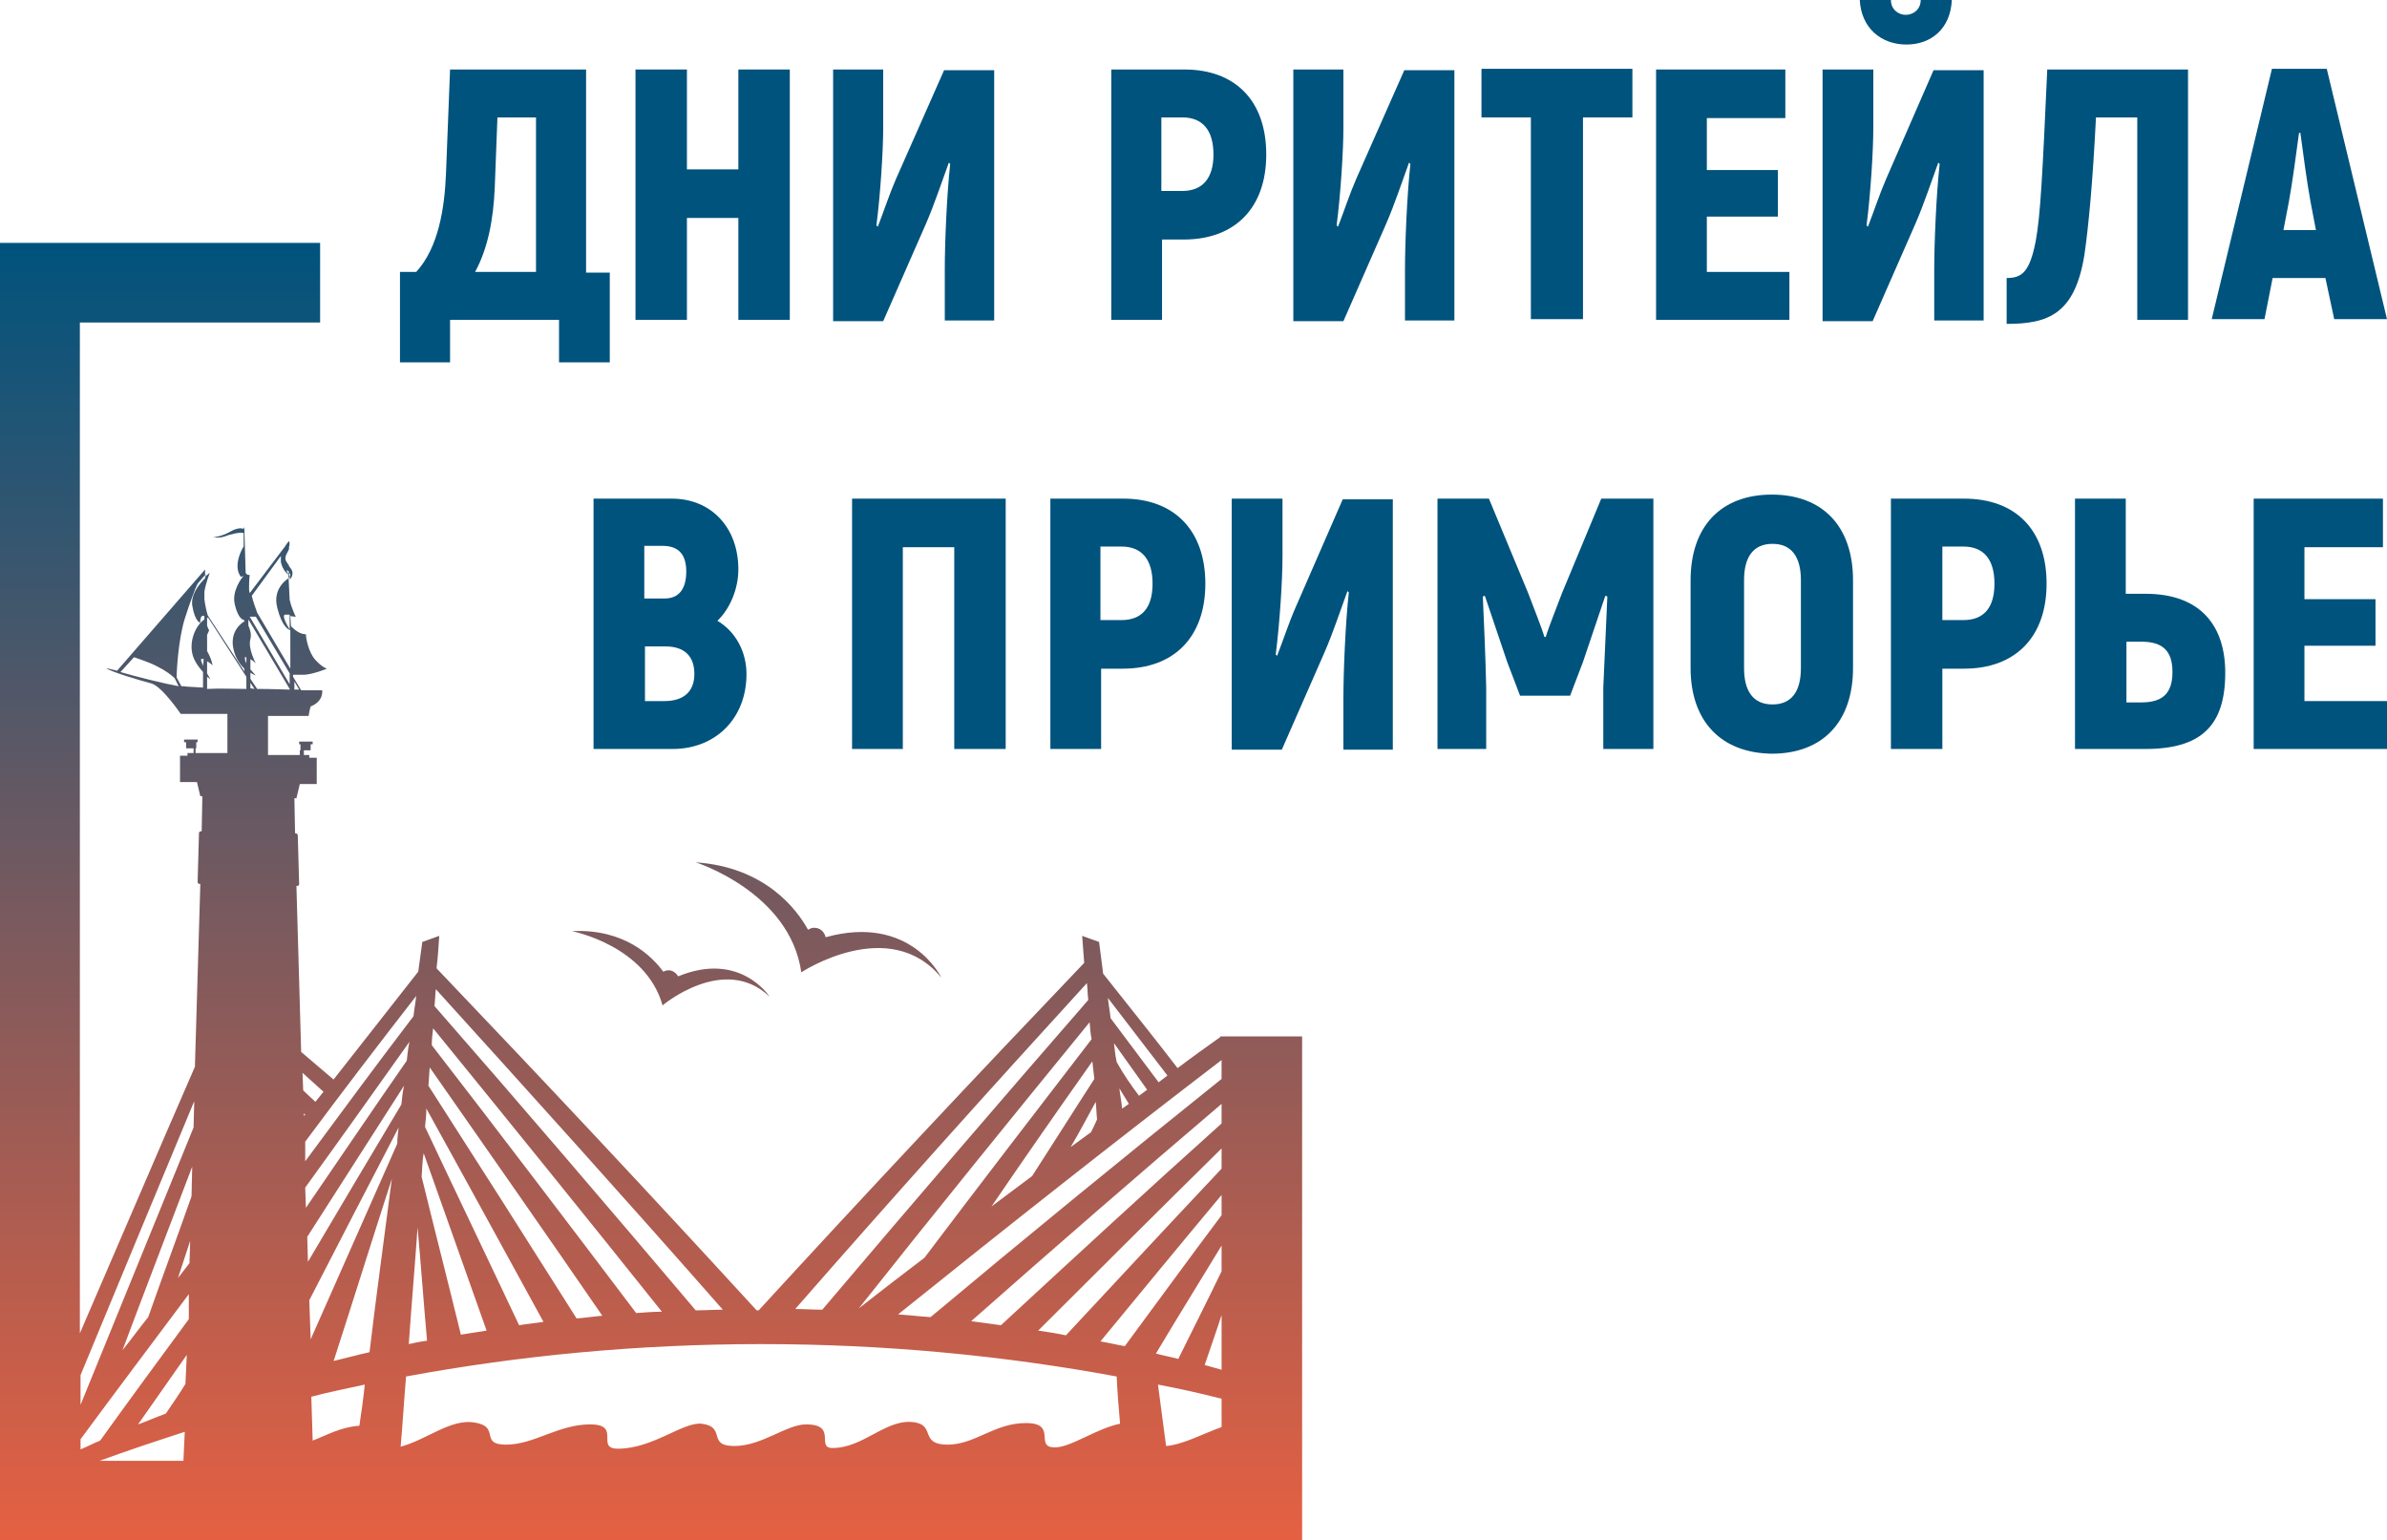
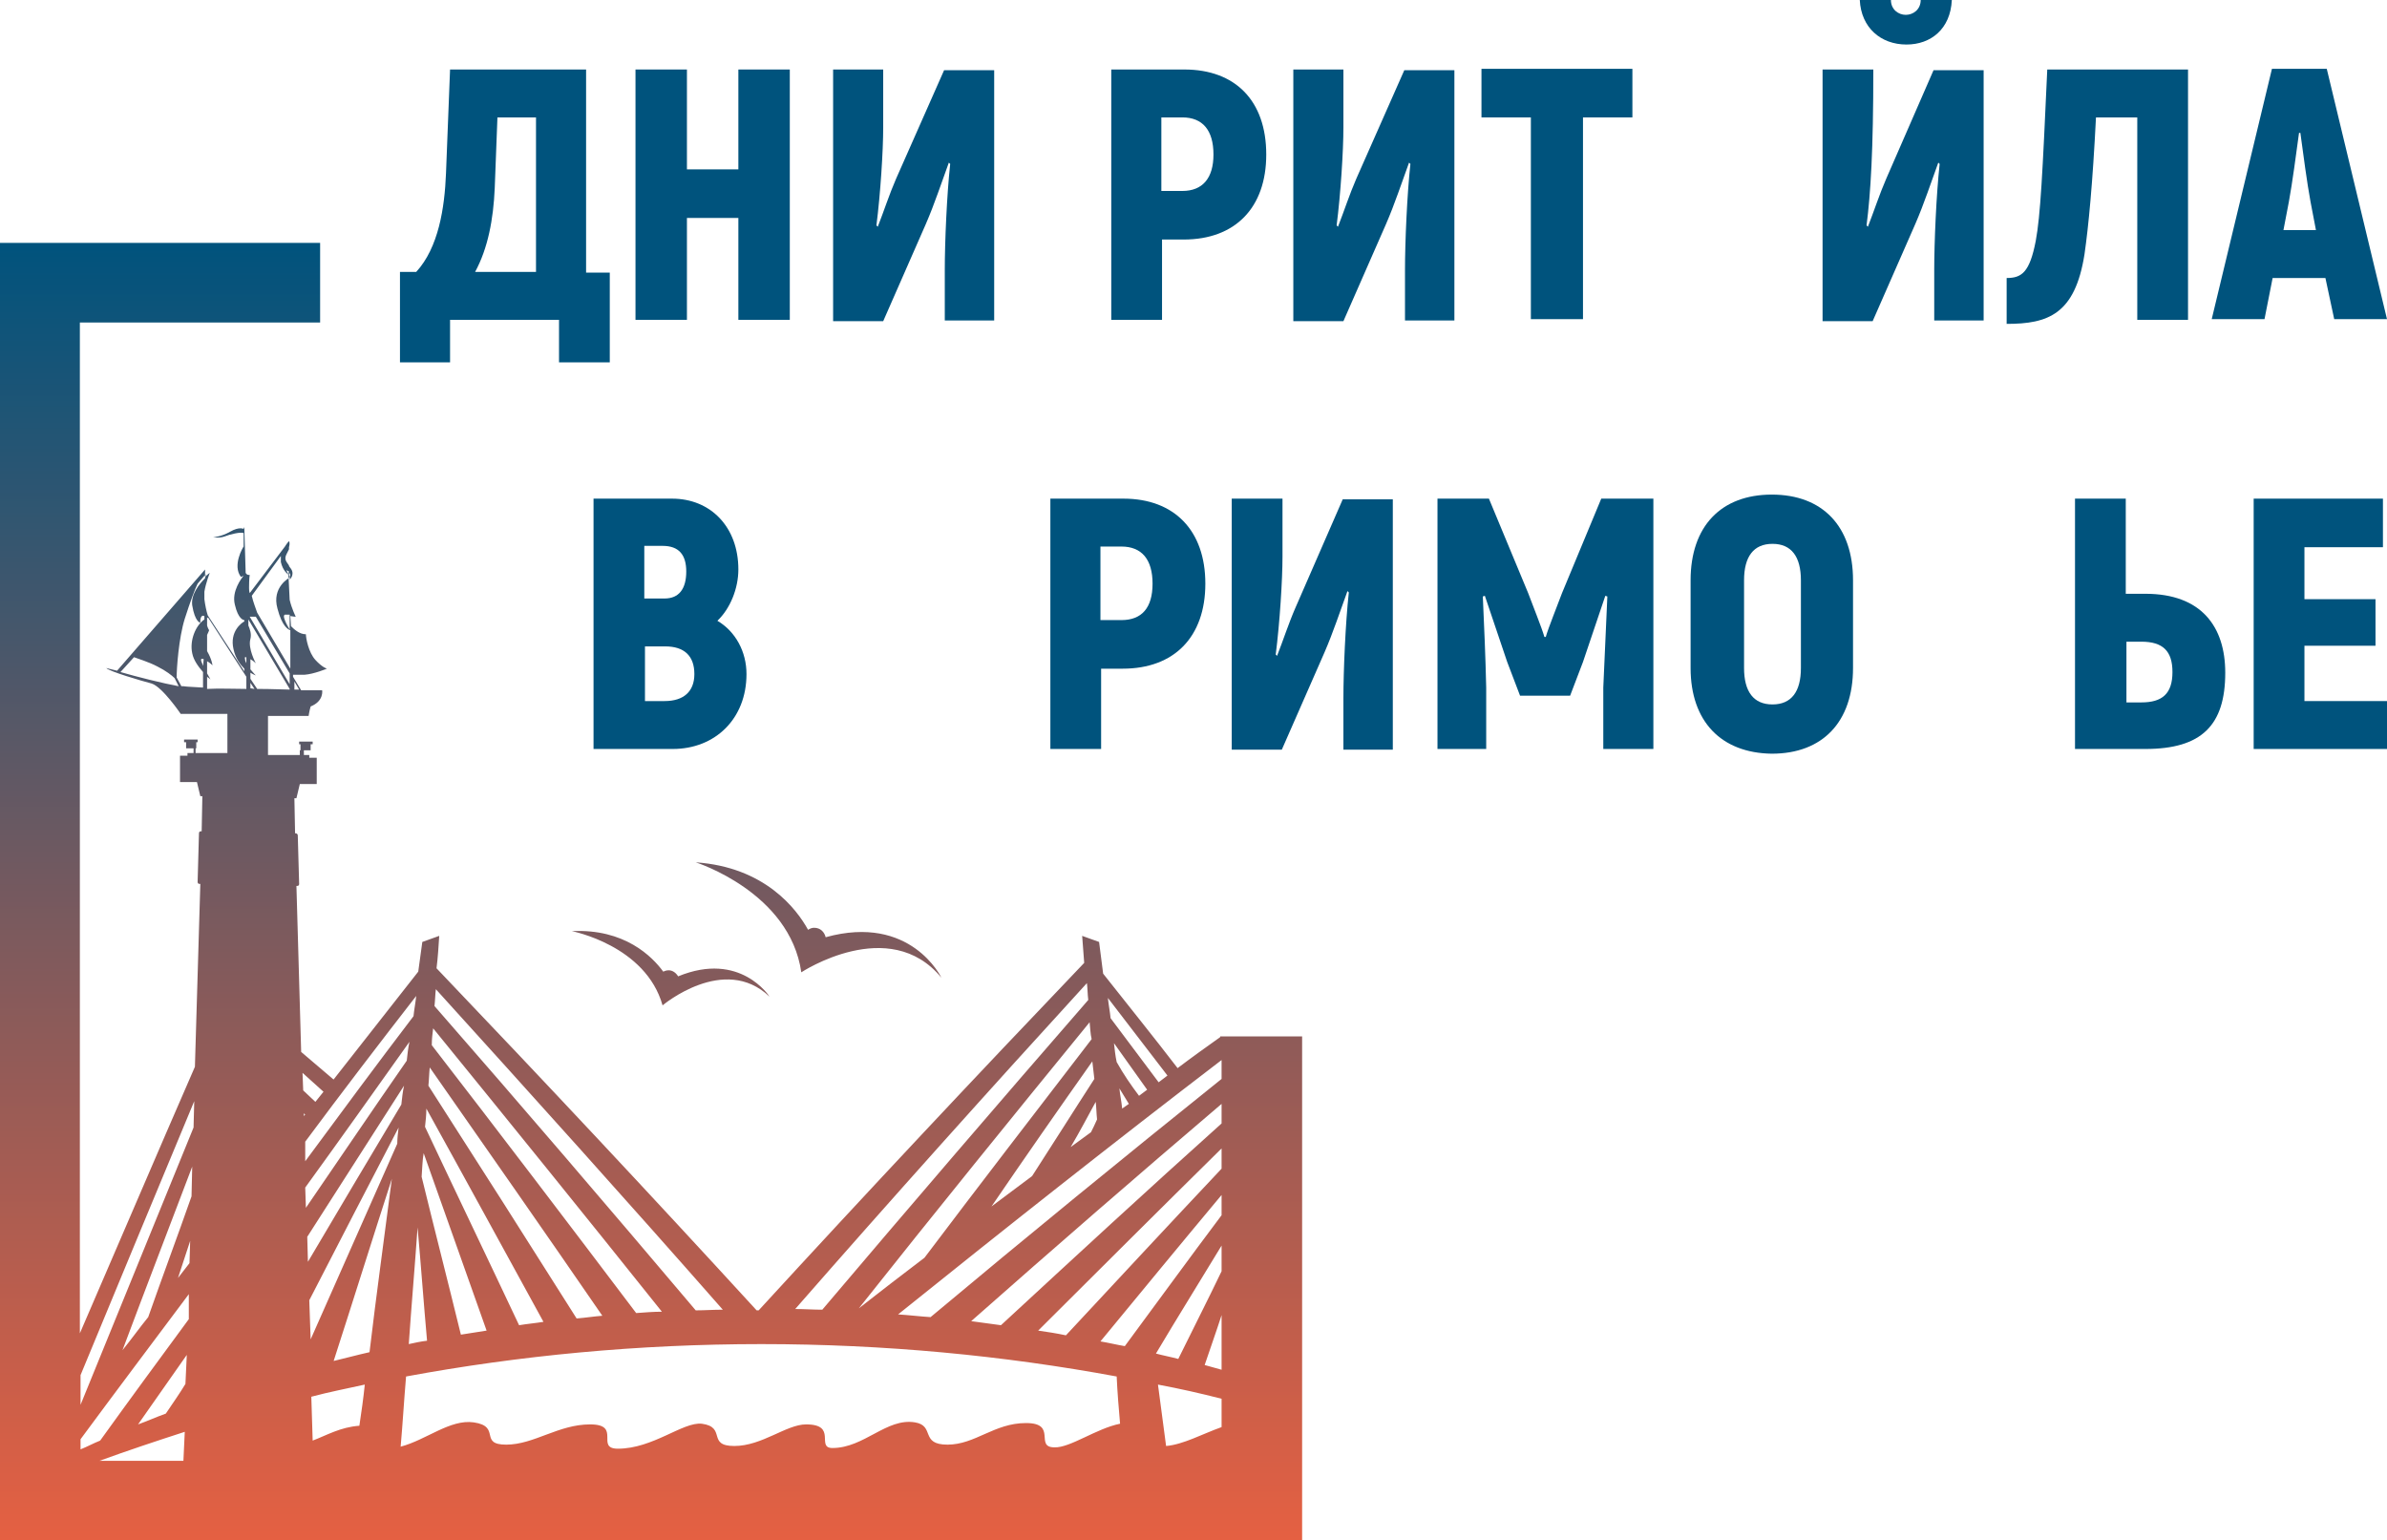
<svg xmlns="http://www.w3.org/2000/svg" width="282" height="182" viewBox="0 0 282 182" fill="none">
  <path d="M67.562 110.013C73.798 109.694 77.076 113.042 78.356 114.796C78.515 114.716 78.755 114.637 78.995 114.637C79.475 114.637 79.875 114.956 80.115 115.354C87.47 112.325 90.908 117.746 90.908 117.746C85.551 112.644 78.276 118.782 78.276 118.782C76.277 111.687 67.562 110.013 67.562 110.013ZM94.666 114.876C94.666 114.876 105.06 108.02 111.217 115.514C111.217 115.514 107.619 107.94 97.545 110.731C97.385 110.093 96.905 109.614 96.185 109.614C95.946 109.614 95.706 109.694 95.466 109.854C94.107 107.382 90.349 102.44 82.193 101.882C82.193 101.882 93.307 105.389 94.666 114.876ZM153.833 122.21V182H0V28.699H37.819V38.106H9.435V157.526C13.992 147.003 18.47 136.48 23.027 126.037L23.667 104.433H23.587C23.427 104.433 23.347 104.353 23.347 104.194L23.507 98.454C23.507 98.294 23.587 98.215 23.747 98.215H23.826L23.906 94.069H23.667L23.267 92.395H21.268V89.286H22.147V88.967H22.867V88.409H21.988V87.692H21.748V87.373H23.347V87.692H23.187V88.409H23.107V88.967H26.865V84.343H21.348C21.348 84.343 19.189 81.154 17.91 80.756C16.71 80.437 12.873 79.321 12.553 78.922C12.553 78.922 13.113 79.082 13.832 79.241L24.226 67.283V65.45V65.609V68.16C24.546 67.841 24.786 67.682 24.786 67.682C24.786 67.682 24.306 68.878 24.146 69.914V70.791C24.226 71.429 24.386 72.226 24.546 72.704L28.864 79.321V79.002C28.384 78.524 27.824 77.806 27.584 76.69C27.105 74.618 28.544 73.581 28.864 73.422V73.262C28.784 73.262 28.144 73.183 27.744 71.429C27.345 69.834 28.544 68.32 28.784 68.001C28.704 68.081 28.624 68.081 28.464 68.16C27.424 66.805 28.704 64.653 28.784 64.573V63.138V62.978C28.464 62.819 27.105 63.138 26.545 63.377C25.905 63.616 25.186 63.457 25.186 63.457C25.186 63.457 26.065 63.457 27.185 62.819C28.304 62.181 28.784 62.5 28.784 62.5C28.784 62.5 28.784 62.261 28.864 62.341L29.023 67.682C29.183 68.001 29.503 67.921 29.503 67.921C29.503 67.921 29.423 68.32 29.423 69.436C29.423 69.595 29.423 69.834 29.503 70.073L33.661 64.573C33.901 64.174 34.141 63.935 34.141 63.935C34.141 63.935 34.3 64.094 34.141 64.653V66.885C34.221 66.964 34.3 67.124 34.38 67.204C34.86 67.921 34.221 68.479 34.221 68.479C34.221 68.479 34.221 68.399 34.3 68.001C34.3 67.841 34.221 67.682 34.061 67.602L34.221 70.871C34.46 71.907 34.94 72.864 34.94 72.864C34.94 72.864 34.7 72.864 34.3 72.784L34.38 73.98C34.7 74.299 35.34 74.936 36.139 74.936C36.139 75.415 36.459 77.089 37.259 77.966C38.058 78.843 38.618 79.002 38.618 79.002C38.618 79.002 37.099 79.64 35.98 79.72C35.26 79.72 34.78 79.72 34.62 79.72V79.959L35.58 81.553H38.058C38.058 81.553 38.298 82.829 36.699 83.466C36.539 84.024 36.459 84.582 36.459 84.582H31.662V89.206H35.42V88.648H35.5V87.931H35.34V87.612H36.939V87.931H36.699V88.648H35.9V89.206H36.539V89.525H37.419V92.634H35.42L35.02 94.308H34.78L34.86 98.454H34.94C35.1 98.454 35.18 98.613 35.18 98.693L35.34 104.433C35.34 104.592 35.26 104.672 35.1 104.672H35.02L35.58 124.283C36.859 125.399 38.138 126.435 39.418 127.551L39.338 127.631C42.696 123.326 46.054 119.101 49.412 114.796C49.572 113.6 49.732 112.405 49.892 111.289C50.531 111.049 51.251 110.81 51.891 110.571C51.811 111.847 51.731 113.122 51.571 114.398C64.204 127.631 76.836 141.104 89.389 154.815C89.469 154.815 89.549 154.815 89.629 154.815C102.422 140.865 115.295 127.153 128.087 113.76C128.007 112.724 127.927 111.607 127.847 110.571C128.487 110.81 129.207 111.049 129.846 111.289C130.006 112.564 130.166 113.76 130.326 115.035C133.284 118.782 136.243 122.449 139.121 126.196C140.8 124.921 142.479 123.725 144.158 122.529V122.449H153.833V122.21ZM34.78 80.517V81.473H35.34L34.78 80.517ZM21.108 81.075L20.628 80.118C20.308 79.799 19.589 79.241 18.629 78.763C17.59 78.205 16.231 77.806 15.831 77.647L14.232 79.401C16.151 79.959 19.349 80.756 21.108 81.075ZM24.066 77.886C23.906 77.806 23.747 77.806 23.747 77.966C23.747 78.125 23.906 78.364 23.986 78.683L24.066 77.886ZM24.306 67.841L23.347 68.957C23.027 69.595 22.467 71.11 21.828 73.103C21.108 75.415 20.868 79.002 20.868 80.038L21.428 81.075C21.508 81.075 21.588 81.075 21.668 81.075C22.147 81.154 22.947 81.154 23.986 81.234V79.401C23.507 78.843 22.867 78.045 22.707 77.168C22.387 75.654 23.107 73.9 24.146 73.183V72.784C23.587 72.545 23.667 73.581 23.667 73.581C23.667 73.581 23.027 73.501 22.707 71.508C22.547 70.233 23.507 69.037 24.226 68.32L24.306 67.841ZM21.828 169.165C18.39 170.281 15.031 171.397 11.753 172.593H21.668L21.828 169.165ZM22.067 160.077C20.149 162.787 18.23 165.578 16.311 168.288C17.43 167.89 18.47 167.411 19.589 167.013C20.388 165.817 21.188 164.701 21.908 163.505L22.067 160.077ZM22.307 152.902C18.07 158.562 13.752 164.302 9.515 170.042V171.238C10.314 170.919 11.034 170.52 11.833 170.201C15.271 165.418 18.789 160.635 22.307 155.852V152.902ZM22.467 146.604C21.988 148.039 21.508 149.554 21.028 150.989L22.387 149.235L22.467 146.604ZM22.707 137.835C19.989 145.01 17.19 152.264 14.472 159.519C15.511 158.243 16.471 156.888 17.51 155.613C19.189 150.83 20.948 146.126 22.627 141.343L22.707 137.835ZM22.947 130.102C18.47 140.865 13.992 151.627 9.515 162.469V165.976L22.867 133.211L22.947 130.102ZM29.104 78.364V77.647C28.944 77.647 28.864 77.647 28.944 77.806C28.944 78.046 29.023 78.205 29.104 78.364ZM29.104 81.394V79.959L24.626 73.023C24.546 73.023 24.466 72.943 24.466 72.943V73.9C24.546 74.219 24.706 74.458 24.706 74.458C24.706 74.458 24.626 74.697 24.466 75.016V76.929C25.026 77.886 25.106 78.603 25.106 78.603C25.106 78.603 24.786 78.285 24.466 78.125V79.56C24.706 79.959 24.866 80.278 24.866 80.278C24.866 80.278 24.706 80.118 24.466 79.959V81.394C25.905 81.314 27.584 81.394 29.104 81.394ZM33.821 72.624C33.101 72.465 33.981 73.98 34.221 74.378V72.624C34.141 72.624 33.981 72.624 33.821 72.624ZM34.141 67.522C33.981 67.443 33.821 67.363 33.821 67.363L34.141 68.001V67.522ZM34.141 66.805V64.892C34.061 65.051 33.981 65.211 33.901 65.37C33.501 66.088 33.821 66.327 34.141 66.805ZM29.743 70.392C29.903 71.11 30.223 71.907 30.383 72.385L34.3 79.002V74.458C34.061 74.378 33.341 74.059 32.781 71.907C32.062 69.356 34.221 68.24 34.221 68.24C34.221 68.24 34.221 68.32 34.221 68.559V68.001C33.981 67.841 33.421 67.443 33.181 66.406C33.181 66.167 33.181 65.928 33.181 65.689L29.743 70.392ZM29.503 72.864L34.221 80.836V79.56L30.223 72.864H29.503ZM30.063 81.394L29.583 80.676V81.314L30.063 81.394ZM30.383 81.394C32.142 81.394 33.661 81.473 34.221 81.473V81.394L29.343 73.183V73.9C29.503 74.299 29.743 74.857 29.583 75.494C29.263 76.611 30.223 78.364 30.223 78.364C30.223 78.364 29.903 78.046 29.583 77.886V79.082C29.903 79.48 30.223 79.799 30.223 79.799C30.223 79.799 29.983 79.72 29.583 79.48V80.198L30.383 81.394ZM130.886 117.905C130.966 118.702 131.126 119.5 131.206 120.297C133.124 122.848 134.963 125.319 136.882 127.87C137.202 127.631 137.602 127.312 137.922 127.073C135.523 123.964 133.204 120.935 130.886 117.905ZM134.564 129.465C134.883 129.225 135.203 128.986 135.523 128.747C134.244 126.914 132.885 125.08 131.605 123.247C131.685 123.964 131.765 124.761 131.925 125.479C132.725 126.914 133.604 128.189 134.564 129.465ZM132.245 128.588C132.325 129.385 132.485 130.102 132.565 130.9C132.565 130.9 132.565 130.9 132.565 130.979C132.805 130.82 133.124 130.581 133.364 130.421C132.965 129.784 132.645 129.225 132.245 128.588ZM129.447 130.182C128.487 131.936 127.528 133.77 126.488 135.523C127.288 134.965 128.087 134.328 128.887 133.769C129.127 133.291 129.367 132.813 129.606 132.255C129.527 131.537 129.527 130.82 129.447 130.182ZM129.047 125.399C125.049 131.059 121.051 136.799 117.134 142.539C118.733 141.343 120.332 140.147 121.931 138.951C124.409 135.125 126.808 131.298 129.287 127.472C129.207 126.754 129.127 126.116 129.047 125.399ZM128.727 120.775C119.612 131.936 110.497 143.176 101.462 154.576C104.021 152.583 106.58 150.59 109.218 148.597C115.774 139.908 122.411 131.298 128.967 122.768C128.807 122.13 128.807 121.413 128.727 120.775ZM93.947 154.656C94.986 154.656 96.106 154.736 97.145 154.736C107.619 142.379 118.093 130.182 128.567 118.144C128.487 117.507 128.487 116.789 128.407 116.151C116.894 128.747 105.38 141.582 93.947 154.656ZM51.331 118.862C61.645 130.66 71.879 142.618 82.193 154.815C83.233 154.815 84.272 154.736 85.391 154.736C74.118 141.901 62.764 129.305 51.491 116.869C51.411 117.507 51.411 118.144 51.331 118.862ZM51.011 123.486C59.087 133.929 67.082 144.452 75.157 155.134C76.197 155.055 77.236 154.975 78.196 154.975C69.161 143.655 60.126 132.494 51.171 121.493C51.091 122.13 51.011 122.768 51.011 123.486ZM50.611 128.269C56.448 137.357 62.285 146.525 68.121 155.772C69.161 155.692 70.12 155.533 71.16 155.453C64.364 145.568 57.567 135.842 50.771 126.116C50.691 126.834 50.691 127.551 50.611 128.269ZM50.212 133.132C53.889 140.944 57.647 148.757 61.325 156.569C62.285 156.41 63.244 156.33 64.204 156.171C59.566 147.72 55.009 139.35 50.371 130.979C50.371 131.697 50.291 132.414 50.212 133.132ZM49.812 139.031C51.331 145.249 52.93 151.467 54.449 157.685C55.489 157.526 56.448 157.367 57.487 157.207C55.009 150.192 52.53 143.256 50.052 136.241C49.892 137.118 49.892 138.074 49.812 139.031ZM49.332 145.01C49.012 149.634 48.612 154.178 48.293 158.801C49.012 158.642 49.732 158.483 50.451 158.403C50.052 153.939 49.732 149.474 49.332 145.01ZM35.82 128.827C36.299 129.305 36.779 129.704 37.259 130.182L38.218 128.986C37.419 128.269 36.539 127.472 35.74 126.754L35.82 128.827ZM35.9 131.856C35.98 131.777 36.059 131.697 36.139 131.537C36.139 131.617 36.059 131.617 36.059 131.697C35.98 131.617 35.98 131.617 35.9 131.537V131.856ZM36.059 137.197C40.297 131.458 44.535 125.718 48.852 120.058C48.932 119.261 49.092 118.463 49.172 117.666C44.775 123.326 40.377 129.066 36.059 134.886V137.197ZM36.139 142.698C40.137 136.879 44.055 131.059 48.053 125.319C48.133 124.602 48.213 123.805 48.373 123.087C44.295 128.827 40.217 134.567 36.059 140.307L36.139 142.698ZM36.379 149.076C40.057 142.858 43.735 136.639 47.413 130.501C47.493 129.784 47.573 128.986 47.733 128.269C43.895 134.248 40.137 140.147 36.299 146.126L36.379 149.076ZM43.096 163.585C40.937 164.063 38.858 164.462 36.779 165.02L36.939 170.201C38.618 169.564 40.217 168.607 42.456 168.448C42.696 166.853 42.936 165.179 43.096 163.585ZM46.294 139.27C43.975 146.445 41.736 153.62 39.418 160.794C40.777 160.476 42.216 160.077 43.655 159.758C44.455 152.982 45.414 146.126 46.294 139.27ZM47.093 133.211C43.575 139.988 40.057 146.764 36.539 153.62L36.699 158.243L46.933 135.125C46.933 134.487 47.013 133.849 47.093 133.211ZM132.325 168.208C132.165 166.375 132.005 164.462 131.925 162.628C118.573 160.157 104.501 158.801 89.949 158.801C75.397 158.801 61.325 160.157 47.973 162.628C47.733 165.418 47.573 168.208 47.333 170.919C50.371 170.122 53.17 167.65 55.968 168.049C59.246 168.527 56.528 170.68 59.806 170.68C63.084 170.68 65.963 168.288 69.72 168.288C73.478 168.288 70.28 171.158 72.999 171.158C77.156 171.158 80.674 167.969 82.913 168.208C85.871 168.607 83.473 170.839 86.751 170.839C90.029 170.839 92.907 168.288 95.226 168.288C98.984 168.288 96.345 171.078 98.344 171.078C102.102 171.078 104.741 167.491 108.099 168.049C110.497 168.448 108.658 170.68 111.936 170.68C115.215 170.68 117.453 168.129 121.211 168.129C124.969 168.129 122.171 170.999 124.569 170.999C126.408 171.078 129.527 168.766 132.325 168.208ZM144.318 165.259C141.84 164.621 139.361 164.063 136.802 163.585C137.122 165.976 137.442 168.448 137.762 170.839C139.761 170.68 142.079 169.404 144.318 168.607V165.259ZM144.318 155.374C143.678 157.367 142.959 159.359 142.319 161.273C142.959 161.432 143.678 161.671 144.318 161.831V155.374ZM144.318 147.162C141.76 151.388 139.121 155.613 136.563 159.918C137.442 160.157 138.322 160.316 139.201 160.555C140.88 157.127 142.639 153.699 144.318 150.192V147.162ZM144.318 141.183C139.521 146.923 134.804 152.663 130.006 158.483C130.966 158.642 131.925 158.881 132.885 159.041C136.722 153.859 140.48 148.677 144.318 143.575V141.183ZM144.318 135.683C137.122 142.778 129.926 149.953 122.65 157.207C123.77 157.367 124.809 157.526 125.929 157.765C132.085 151.148 138.162 144.611 144.318 138.074V135.683ZM144.318 130.421C134.484 138.792 124.569 147.402 114.735 156.091C115.934 156.25 117.134 156.41 118.253 156.569C126.968 148.518 135.603 140.546 144.318 132.733V130.421ZM144.318 125.24C131.605 134.965 118.893 145.01 106.1 155.294C107.379 155.374 108.658 155.533 109.938 155.613C121.371 146.046 132.885 136.639 144.318 127.472V125.24Z" fill="url(#paint0_linear_1_23822)" />
  <path d="M72.039 32.127V42.809H66.043V37.787H53.17V42.809H47.253V32.127H49.172C51.811 29.257 52.53 24.554 52.69 20.488L53.17 8.211H69.241V32.207H72.039V32.127ZM63.324 13.871H58.767L58.447 22.242C58.287 25.909 57.647 29.337 56.128 32.127H63.324V13.871Z" fill="#00537D" />
  <path d="M93.307 8.211V37.787H87.231V25.75H81.154V37.787H75.077V8.211H81.154V20.01H87.231V8.211H93.307Z" fill="#00537D" />
  <path d="M98.504 8.211H104.341V15.067C104.341 17.777 104.021 22.88 103.541 26.626L103.701 26.786C104.421 24.952 105.06 22.959 105.86 21.126L111.537 8.291H117.453V37.867H111.617V31.888C111.617 28.619 111.856 23.039 112.256 19.372L112.096 19.212C111.217 21.604 110.417 24.075 109.378 26.467L104.341 37.947H98.424V8.211H98.504Z" fill="#00537D" />
  <path d="M149.595 18.256C149.595 24.554 145.917 28.3 139.841 28.3H137.282V37.787H131.285V8.211H139.921C145.917 8.211 149.595 11.878 149.595 18.256ZM143.359 18.256C143.359 15.386 142.079 13.871 139.681 13.871H137.202V22.561H139.681C142.079 22.561 143.359 21.046 143.359 18.256Z" fill="#00537D" />
  <path d="M152.873 8.211H158.71V15.067C158.71 17.777 158.39 22.88 157.91 26.626L158.07 26.786C158.79 24.952 159.429 22.959 160.229 21.126L165.906 8.291H171.822V37.867H165.986V31.888C165.986 28.619 166.226 23.039 166.625 19.372L166.465 19.212C165.586 21.604 164.786 24.075 163.747 26.467L158.71 37.947H152.793V8.211H152.873Z" fill="#00537D" />
  <path d="M192.851 13.871H187.014V37.707H180.857V13.871H175.021V8.131H192.851V13.871Z" fill="#00537D" />
-   <path d="M211.4 32.047V37.787H195.649V8.211H210.92V13.951H201.646V20.089H210.041V25.59H201.646V32.127H211.4V32.047Z" fill="#00537D" />
-   <path d="M215.478 8.211H221.314V15.067C221.314 17.777 220.995 22.88 220.515 26.626L220.675 26.786C221.394 24.952 222.034 22.959 222.834 21.126L228.43 8.291H234.347V37.867H228.51V31.888C228.51 28.619 228.75 23.039 229.15 19.372L228.99 19.212C228.111 21.604 227.311 24.075 226.272 26.467L221.234 37.947H215.318V8.211H215.478ZM219.715 0H223.393C223.393 1.116 224.273 1.754 225.152 1.754C226.032 1.754 226.911 1.116 226.911 0H230.589C230.429 3.428 228.111 5.261 225.232 5.261C222.194 5.261 219.875 3.269 219.715 0Z" fill="#00537D" />
+   <path d="M215.478 8.211H221.314C221.314 17.777 220.995 22.88 220.515 26.626L220.675 26.786C221.394 24.952 222.034 22.959 222.834 21.126L228.43 8.291H234.347V37.867H228.51V31.888C228.51 28.619 228.75 23.039 229.15 19.372L228.99 19.212C228.111 21.604 227.311 24.075 226.272 26.467L221.234 37.947H215.318V8.211H215.478ZM219.715 0H223.393C223.393 1.116 224.273 1.754 225.152 1.754C226.032 1.754 226.911 1.116 226.911 0H230.589C230.429 3.428 228.111 5.261 225.232 5.261C222.194 5.261 219.875 3.269 219.715 0Z" fill="#00537D" />
  <path d="M237.065 32.845C238.824 32.845 239.784 32.207 240.504 28.46C241.063 25.431 241.303 20.568 241.863 8.211H258.493V37.787H252.497V13.871H247.619C247.22 21.764 246.74 26.706 246.26 30.054C245.141 37.149 241.943 38.266 237.065 38.266V32.845Z" fill="#00537D" />
  <path d="M274.724 32.844H268.488L267.528 37.707H261.292L268.408 8.131H274.884L282 37.707H275.764L274.724 32.844ZM273.605 27.184L272.965 23.836C272.565 21.684 272.086 18.096 271.766 15.705H271.606C271.286 18.096 270.806 21.684 270.407 23.836L269.767 27.184H273.605Z" fill="#00537D" />
  <path d="M88.19 79.64C88.19 84.901 84.512 88.489 79.475 88.489H70.12V58.913H79.395C83.952 58.913 87.23 62.261 87.23 67.283C87.23 69.516 86.271 71.907 84.752 73.342C86.911 74.618 88.19 77.009 88.19 79.64ZM76.117 64.573V70.711H78.515C80.194 70.711 81.074 69.595 81.074 67.523C81.074 65.53 80.194 64.493 78.275 64.493H76.117V64.573ZM82.033 79.64C82.033 77.487 80.834 76.371 78.595 76.371H76.197V82.829H78.515C80.754 82.829 82.033 81.713 82.033 79.64Z" fill="#00537D" />
-   <path d="M118.733 88.489H112.736V64.653H106.659V88.489H100.663V58.913H118.813V88.489H118.733Z" fill="#00537D" />
  <path d="M142.399 68.957C142.399 75.255 138.721 79.002 132.645 79.002H130.086V88.489H124.09V58.913H132.725C138.721 58.913 142.399 62.66 142.399 68.957ZM136.163 68.957C136.163 66.088 134.883 64.573 132.485 64.573H130.006V73.262H132.485C134.883 73.262 136.163 71.827 136.163 68.957Z" fill="#00537D" />
  <path d="M145.677 58.913H151.514V65.769C151.514 68.479 151.194 73.581 150.714 77.328L150.874 77.487C151.594 75.654 152.234 73.661 153.033 71.827L158.63 58.993H164.547V88.569H158.71V82.51C158.71 79.241 158.95 73.661 159.349 69.994L159.19 69.834C158.31 72.226 157.511 74.697 156.471 77.089L151.434 88.569H145.517V58.913H145.677Z" fill="#00537D" />
  <path d="M195.329 58.913V88.489H189.413V81.234C189.573 77.647 189.732 74.06 189.892 70.472L189.652 70.392L187.014 78.205L185.495 82.191H179.578L178.059 78.205L175.421 70.392L175.181 70.472C175.341 74.06 175.501 77.647 175.58 81.234V88.489H169.824V58.913H175.9L180.538 70.074C181.097 71.588 182.137 74.139 182.457 75.255H182.616C182.936 74.139 183.976 71.588 184.535 70.074L189.173 58.913H195.329Z" fill="#00537D" />
  <path d="M199.727 78.922V68.559C199.727 62.181 203.325 58.435 209.321 58.435C215.318 58.435 218.916 62.181 218.916 68.559V78.922C218.916 85.3 215.318 89.047 209.321 89.047C203.325 88.967 199.727 85.22 199.727 78.922ZM212.759 78.922V68.559C212.759 65.769 211.64 64.254 209.401 64.254C207.162 64.254 206.043 65.769 206.043 68.559V78.922C206.043 81.713 207.162 83.227 209.401 83.227C211.64 83.227 212.759 81.713 212.759 78.922Z" fill="#00537D" />
-   <path d="M241.783 68.957C241.783 75.255 238.105 79.002 232.028 79.002H229.47V88.489H223.393V58.913H232.028C238.185 58.913 241.783 62.66 241.783 68.957ZM235.626 68.957C235.626 66.088 234.347 64.573 231.948 64.573H229.47V73.262H231.948C234.347 73.262 235.626 71.827 235.626 68.957Z" fill="#00537D" />
  <path d="M245.061 58.913H251.138V70.153H253.456C260.093 70.153 262.891 74.06 262.891 79.481C262.891 85.699 260.093 88.489 253.456 88.489H245.141V58.913H245.061ZM252.977 82.988C255.455 82.988 256.654 81.952 256.654 79.401C256.654 76.93 255.535 75.813 252.977 75.813H251.218V82.988H252.977Z" fill="#00537D" />
  <path d="M282 82.749V88.489H266.249V58.913H281.52V64.653H272.246V70.791H280.641V76.292H272.246V82.829H282V82.749Z" fill="#00537D" />
  <defs>
    <linearGradient id="paint0_linear_1_23822" x1="76.909" y1="181.982" x2="76.909" y2="28.661" gradientUnits="userSpaceOnUse">
      <stop offset="2.23767e-07" stop-color="#E56042" />
      <stop offset="0.447" stop-color="#815A5C" />
      <stop offset="1" stop-color="#00537D" />
    </linearGradient>
  </defs>
</svg>